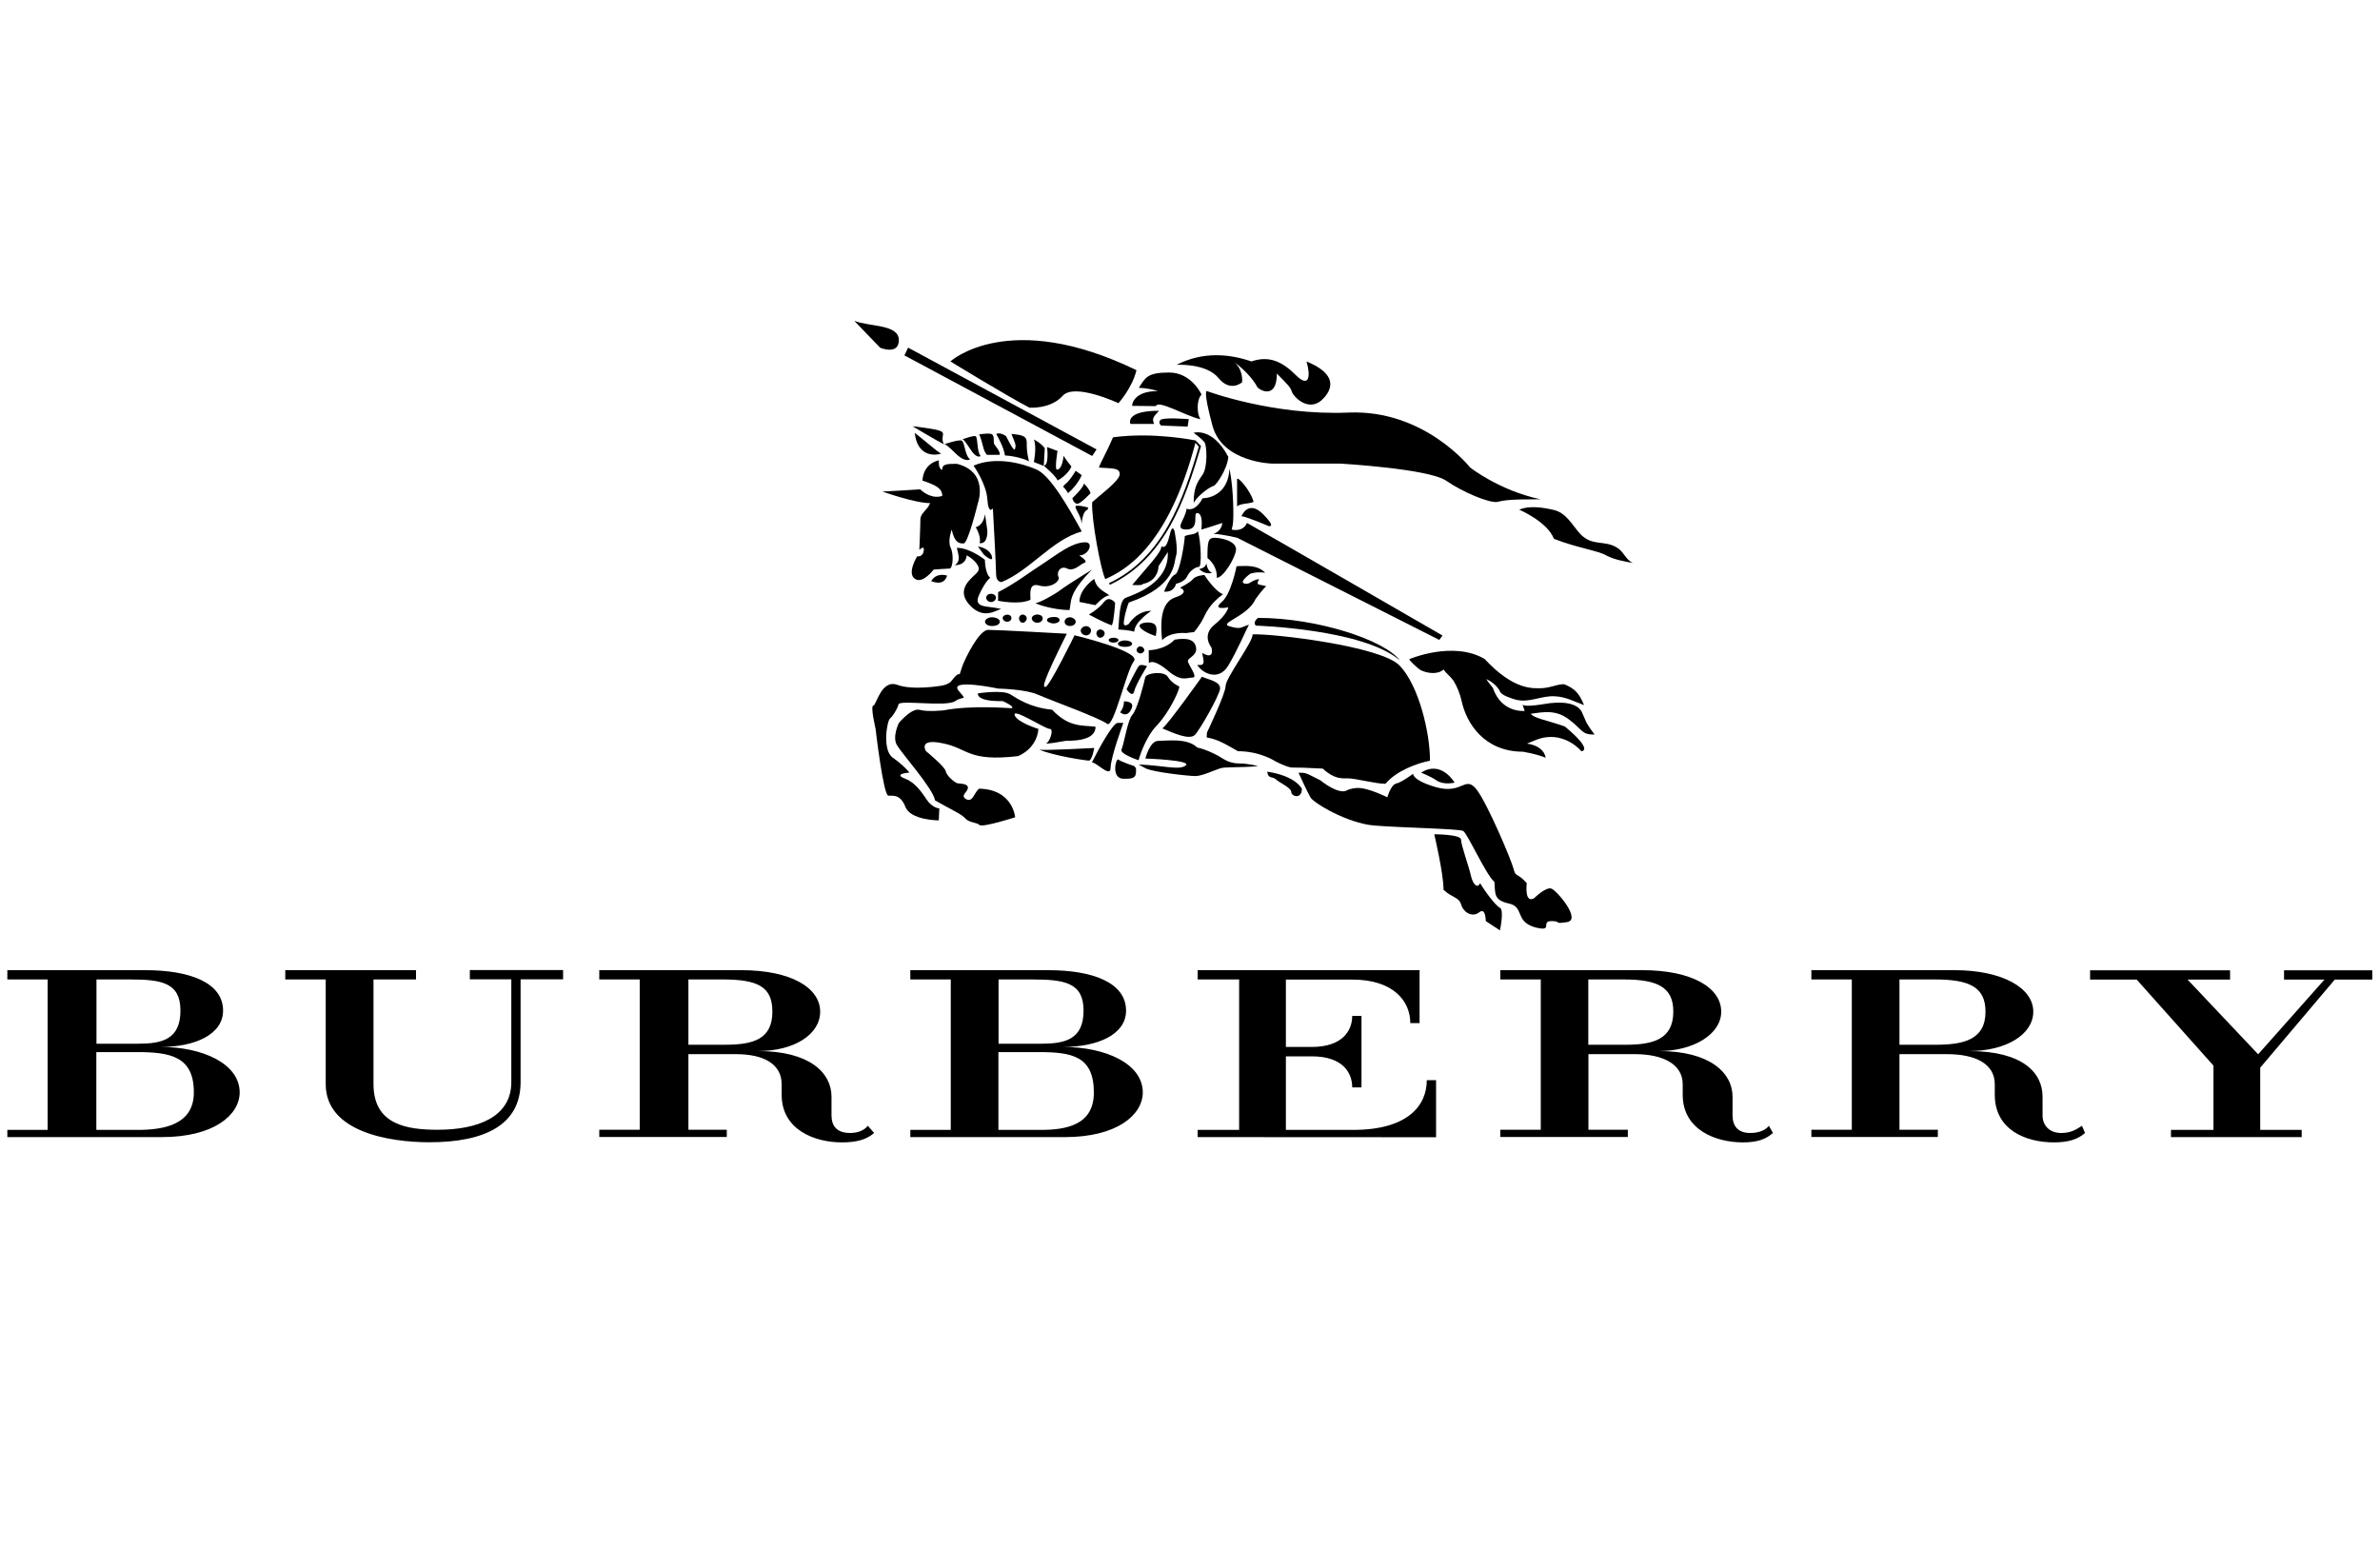
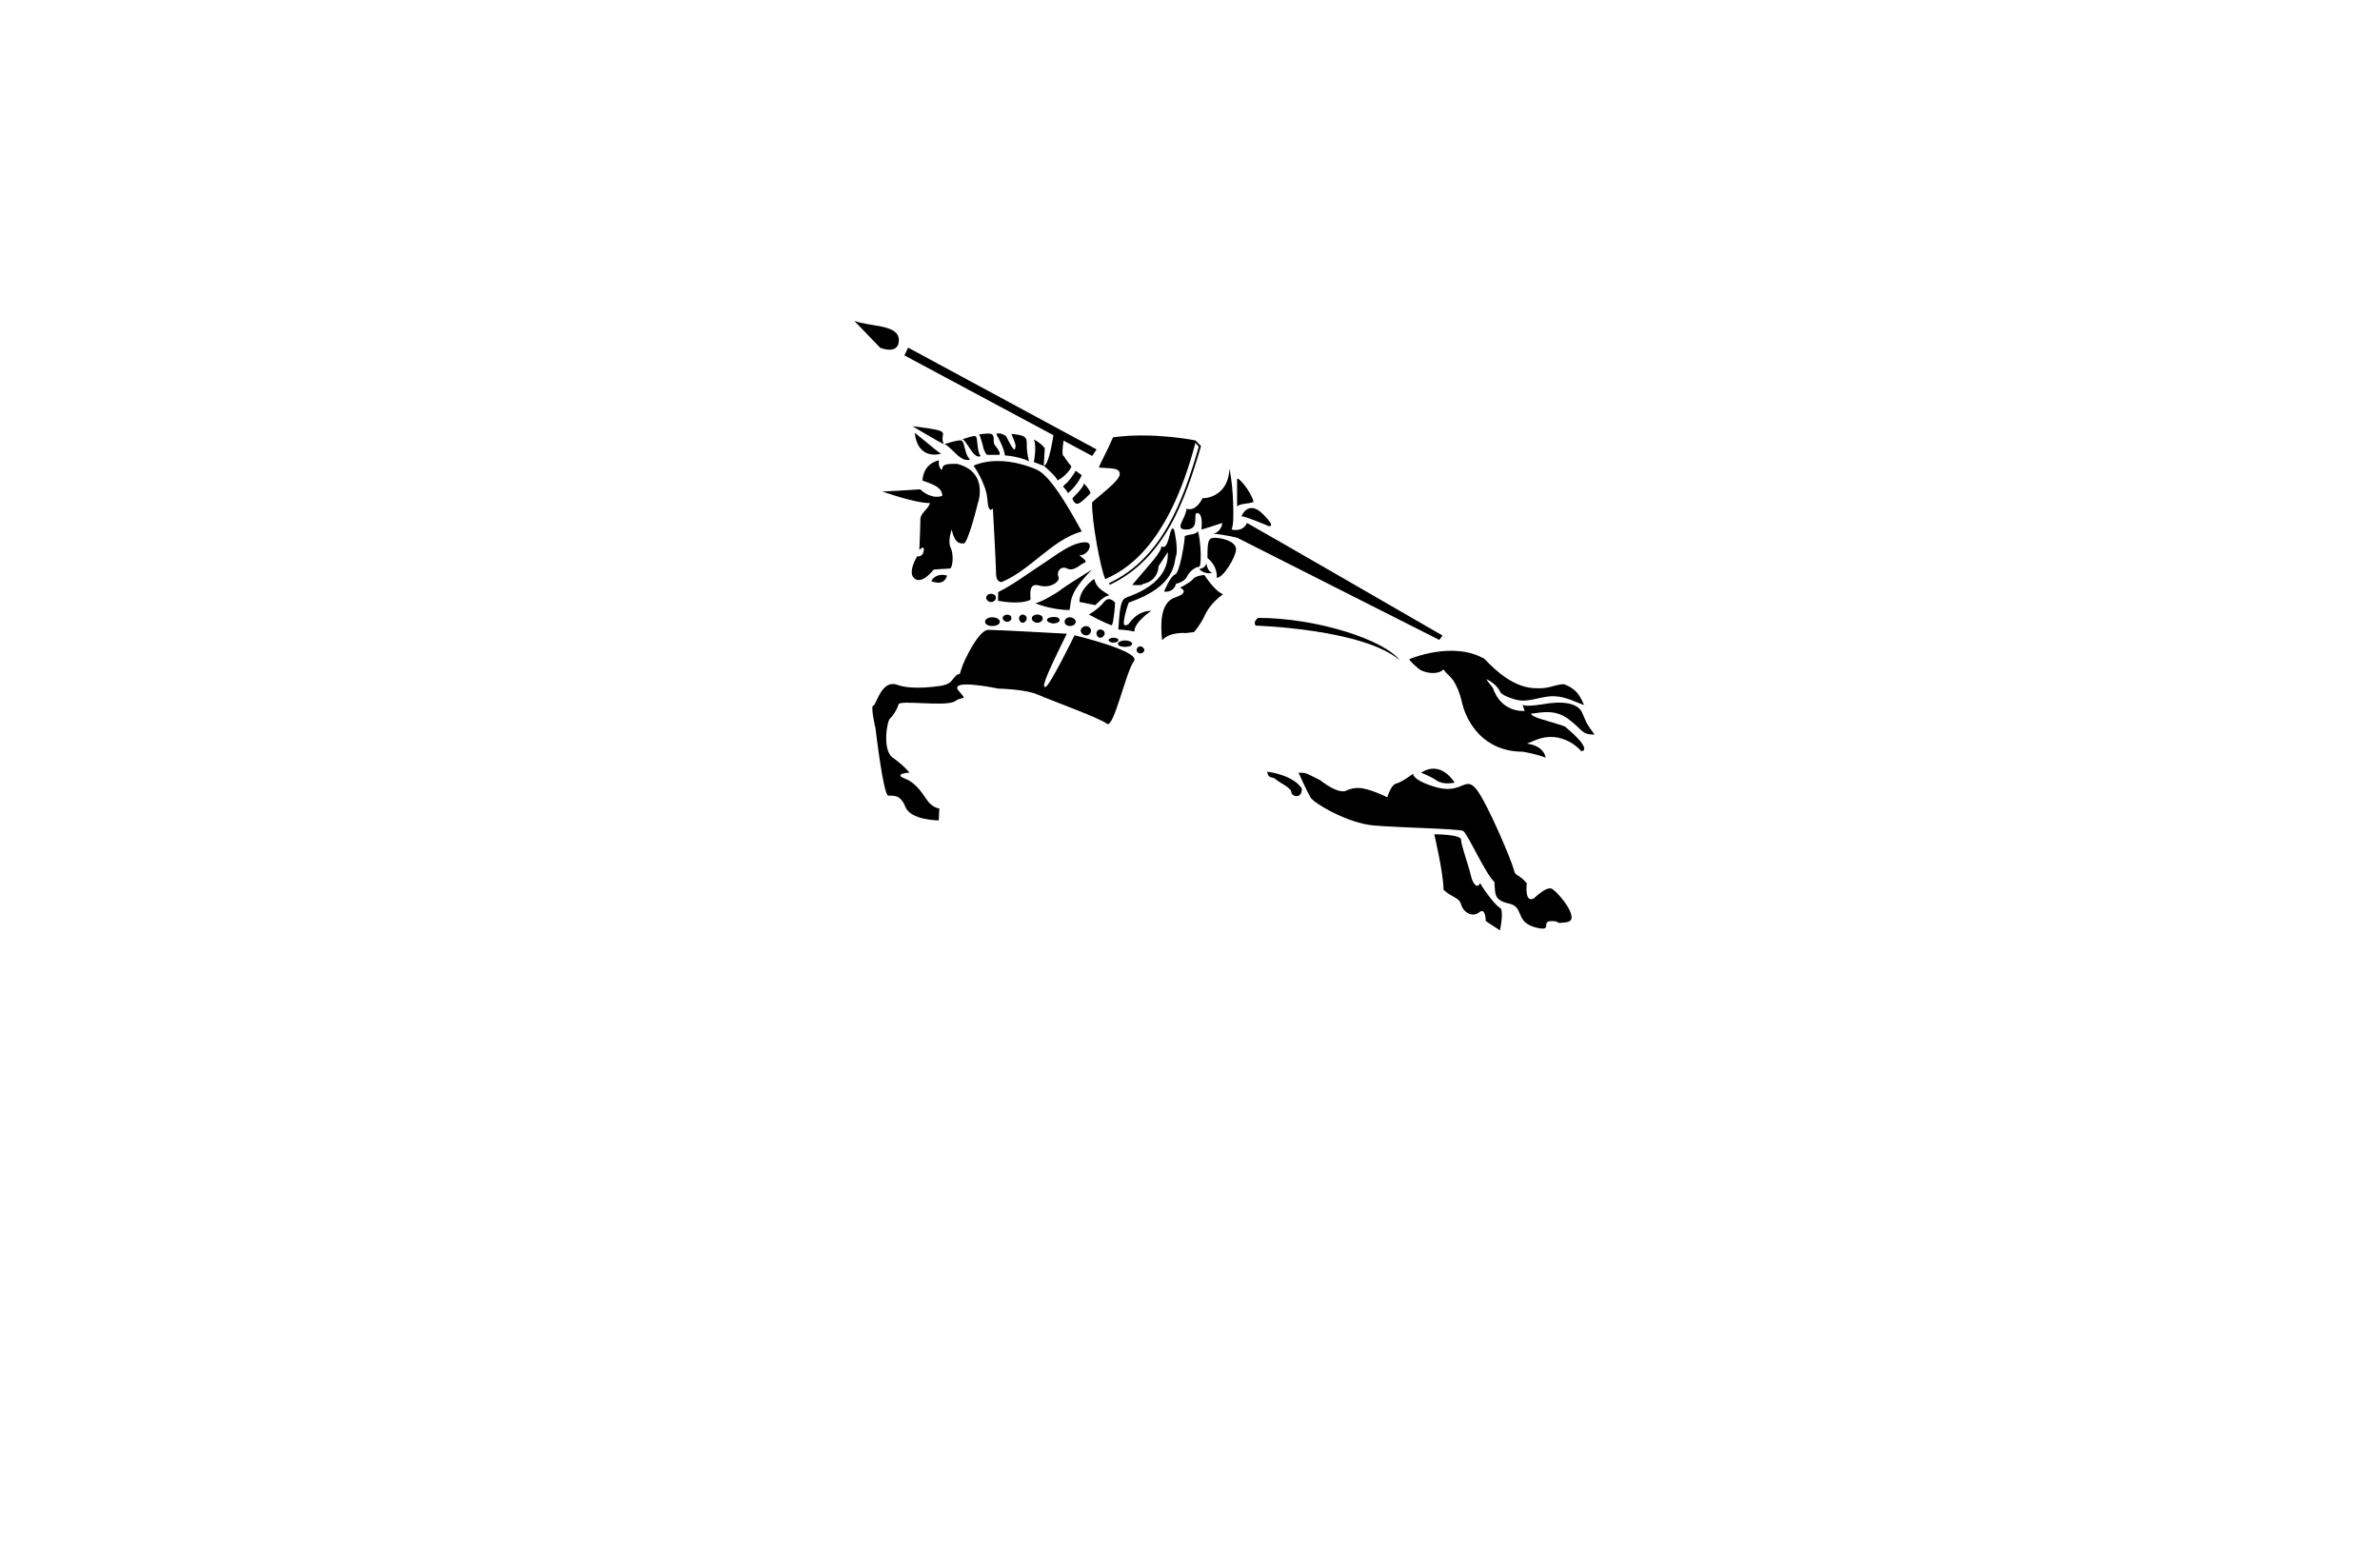
<svg xmlns="http://www.w3.org/2000/svg" version="1.1" id="Layer_1" x="0px" y="0px" viewBox="0 0 1847.9 1203" style="enable-background:new 0 0 1847.9 1203;" xml:space="preserve">
-   <path d="M125.6,882.8H5.7v-5.6H37V760.4H5.7v-7.2h107.1c34.6,0,60.4,9.7,60.4,31.4c0,18.5-21.8,28.2-48.3,28.2  c32.2,0,61.2,12.9,61.2,35.4C185.9,865.8,165.9,882.8,125.6,882.8L125.6,882.8z M100.6,760.4H74.9v49.9h32.2c18.5,0,33-3.2,33-25.7  C140.1,762.9,125.6,760.4,100.6,760.4z M106.2,816.8H74.8v60.4H107c20.1,0,43.5-4,43.5-29C150.6,820,132,816.8,106.2,816.8z   M826.8,882.8h-120v-5.6h31.4V760.4h-31.4v-7.2h107.1c34.6,0,60.4,9.7,60.4,31.4c0,18.5-21.8,28.2-49,28.2c33,0,62,12.9,62,35.4  C887.1,865.8,867,882.8,826.8,882.8L826.8,882.8z M801,760.4h-25.7v49.9h33c18.5,0,33-3.2,33-25.7  C841.3,762.9,826.8,760.4,801,760.4z M806.6,816.8h-31.4v60.4h33c20.1,0,41.1-4,41.1-29C849.3,820,832.4,816.8,806.6,816.8  L806.6,816.8z M404.2,760.4v79.7c0,33-27.4,46.7-70.8,46.7c-31.4,0-80.5-8.1-80.5-45.1v-81.3h-31.4v-7.2h101.5v7.2h-33v81.3  c0,31.4,25.7,35.4,49.9,35.4c30.6,0,57.1-9.7,57.1-37v-79.8h-32.2v-7.2h72.4v7.2H404.2L404.2,760.4z M653.6,886.9  c-21,0-46.7-9.7-46.7-37v-8.1c0-16.1-14.5-23.4-35.4-23.4h-37v58.7h29.8v5.6h-99v-5.6h31.4V760.4h-31.4v-7.2h110.3  c38.6,0,61.2,13.7,61.2,32.2c0,17.7-20.1,30.6-48.3,30.6c40.2,0,57.1,16.9,57.1,35.4v14.5c0,8.1,4,13.7,14.5,13.7  c6.5,0,11.3-2.4,13.7-5.6l4.9,5.6C673,884.5,665.8,886.9,653.6,886.9z M561.1,760.4h-26.6v50.7h28.2c21.8,0,37-4,37-25.7  C599.7,766.1,588.5,760.4,561.1,760.4z M1594.7,886.9c-21.8,0-45.9-9.7-45.9-37v-8.1c0-16.1-15.3-23.4-37-23.4h-37v58.7h29.8v5.6  h-98.2v-5.6h31.4V760.4h-31.4v-7.2h111.1c37,0,61.2,13.7,61.2,32.2c0,17.7-21,30.6-49.9,30.6c41.8,0,57.1,16.9,57.1,35.4v14.5  c0,8.1,5.6,13.7,14.5,13.7c7.2,0,11.3-2.4,16.1-5.6l2.4,5.6C1613.3,884.5,1606,886.9,1594.7,886.9L1594.7,886.9z M1502.2,760.4  h-27.4v50.7h28.2c21.8,0,38.6-4,38.6-25.7C1541.6,766.1,1528.7,760.4,1502.2,760.4z M1353.2,886.9c-21,0-46.7-9.7-46.7-37v-8.1  c0-16.1-16.1-23.4-37-23.4h-36.2v58.7h30.6v5.6h-99v-5.6h31.4V760.4h-31.4v-7.2h110.3c38.6,0,61.2,13.7,61.2,32.2  c0,17.7-21.8,30.6-48.3,30.6c39.5,0,57.1,16.9,57.1,35.4v14.5c0,8.1,4,13.7,13.7,13.7c7.2,0,12.1-2.4,14.5-5.6l3.2,5.6  C1370.9,884.5,1364.5,886.9,1353.2,886.9z M1260.6,760.4h-27.4v50.7h29c21,0,37-4,37-25.7C1299.3,766.1,1286.4,760.4,1260.6,760.4  L1260.6,760.4z M929.9,882.8v-5.6h32.2V760.4h-32.2v-7.2h172.3v41.1h-7.2c0-16.9-12.9-33.8-45.1-33.8h-51.5v52.3h20.1  c24.1,0,31.4-12.9,31.4-24.1h7.2v55.5h-7.2c0-11.3-7.2-24.1-31.4-24.1h-20.1v57.1h52.3c41.8,0,57.1-18.5,57.1-38.6h7.2v44.3  L929.9,882.8L929.9,882.8z M1812.9,760.4l-58,68.5v48.3h32.2v5.6h-101.5v-5.6h33v-49.9l-59.6-66.8h-36.2v-7.2h108.7v7.2h-33l54.8,58  l51.5-58h-31.4v-7.2h68.5v7.2H1812.9L1812.9,760.4z M737.9,280.6c0,0,45.2-41.4,144.5,6.8c-3.4,14-14,25.6-14,25.6  s-34.6-16.2-43.5-5.5c-9.3,10.2-25.6,9-25.6,9C783.1,308.2,737.9,280.6,737.9,280.6L737.9,280.6z M879,315.1c0,0,0-11.5,20.1-11.5  c-8.2-2.5-14.9-2.5-14.9-2.5c5.1-7.6,6-11.9,23.5-11.9c17.5,0,25.2,17.1,25.2,17.1c-4.3,4.7-3.4,15.7-0.8,19.2  c-11.5-2.5-32.9-15.4-34.6-10.2L879,315.1L879,315.1z M937.1,303.6c0,0,51.2,19.2,110,16.7s94.3,42.6,94.3,42.6s22.6,17.9,54.6,24.7  c-25.2,0-27.7,0.8-33.7,2.1c-6,0.8-26-7.2-39.6-16.6c-14-9.3-82.3-13.2-82.3-13.2h-52.9c0,0-38.4-0.8-46.1-29.4  C933.7,301.9,937.1,303.6,937.1,303.6L937.1,303.6z M1179.6,395.7c0,0,21.8,9.3,26.9,22.6c17.1,6.8,34.6,9.3,40.4,12.8  c6.4,3.4,14,4.7,20.9,6c-5.5-2.5-7.2-9-12.4-12c-9.9-6-18.7-0.8-28.1-10.2c-6.8-7.2-11-17.1-21.8-19.2  C1198,394,1187,392.3,1179.6,395.7z" />
-   <path d="M896.1,329.1h-18.4c0,0-4.7-10.2,22.2-10.2C896.1,323.2,894,324.5,896.1,329.1z M923,325.4c0,0-20.4-1.7-22.2,0.8  c-1.7,2.5,0.8,4.2,0.8,4.2l20.5,0.8L923,325.4z M926.8,336c0,0,14.5-4.7,26.9,18.7c-0.8,9.9-9.9,22.6-11.5,22.6  c-1.7,0-12,6.8-15.4,13.2c0-11.5,2.5-15.7,6.8-21.8c4.3-6,3.4-22.6,1.7-25.2C933.7,341.1,926.8,336,926.8,336L926.8,336z   M913.6,283.2c0,0,23-1.3,32.4,10.2c9.3,11.5,18.4,3.4,18.4,3.4s1.3-10.2-6.8-16.2c11.5,8.2,17.5,17.5,18.4,19.6  c1.3,2.5,15.4,10.7,15.4-10.2c9,9.3,10.2,10.2,11.5,13.7c0.8,3.8,12.4,16.2,23,7.2c10.2-9.3,11.5-20.9-11.5-30.3  c3.4,11.5,2.1,20.9-8.2,10.7c-10.7-10.7-20.9-15.4-34.6-10.7C955.4,275,934.5,272.5,913.6,283.2z" />
  <path d="M921.3,394.9c0,0,6.4,3.4,12.4-8.1c6.8,0,20.1-4.3,20.9-23c3.4,16.2,3.4,40.4,2.5,43.9l-0.8,3.4c0,0,8.5,2.5,11.9-5.1  c9.3,5.1,151.8,87.4,151.8,87.4l-2.5,3.4l-156.9-79.3c0,0-12.4-3-18.4-3c6.8-2.5,6.8-8.5,6.8-8.5s-15.4,5.1-16.2,5.1  c0.8-7.6,0-12.8-3.4-12.8s2.5,12.8-8.2,12.8C911.1,411.1,920.4,403.4,921.3,394.9L921.3,394.9z" />
  <path d="M960.5,393.1v-20.9c0-3.4,11,9.3,12.8,17.5C968.2,391.5,963.9,390.6,960.5,393.1z M963.9,400.8c0,0,5.1-13.2,16.7-1.7  c11,11,4.3,9.3,4.3,9.3S967.3,400.8,963.9,400.8z M705.1,269.9l-2.9,6L848,354l3.4-5.1L705.1,269.9z M663.3,249.1l20.1,20.9  c0,0,14.5,6,14.5-6C697.8,251.6,675.2,253.8,663.3,249.1z M730.7,352.2c0,0-17.9,6-20.5-16.2C722.1,345.4,726.4,349.6,730.7,352.2z   M708.5,330.9c0,0,18.4,11,24.3,14C728.2,335.1,743,335.1,708.5,330.9z M729,357.4c0,0-11.9,1.7-12.8,15.7  c10.2,3.4,15.4,6,15.4,11.9c-7.6,2.5-14.5-2.5-17.1-5.1c-10.7,0.8-29.4,1.7-29.4,1.7s25.2,9,37.1,9c-2.5,6-7.6,7.6-7.6,12.8  s-0.8,23.5-0.8,23.5s4.3-4.3,3.4,0.8c-0.8,5.1-5.1,4.2-5.1,4.2s-8.2,13.2-1.7,17.5c6,4.2,14.5-7.2,14.5-7.2s9.9-0.8,12.4-0.8  c2.5,0,3.4-11,0.8-16.2c-2.5-5.1,0.8-14,0.8-14c2.5,10.7,6,10.7,9.3,10.7c3.4,0,11-31.1,11-31.1s9-24.3-16.2-30.7  c-7.6,0-11.5,0-11.5,4.7C728.2,363.7,729,357.4,729,357.4z M735.4,446.9c0,0-8.2-3-12.4,4.3C729.9,453.7,733.7,452.1,735.4,446.9z" />
-   <path d="M741.3,438.7c0,0,8.5,0.8,9.3-7.6c6,3.4,11.5,9.3,8.5,12.8c-2.5,3.8-17.9,12.4-6.8,25.2c11.5,13.2,21.8,3.8,25.2,3.8  c-10.2-3-22.6,0-17.1-11.5c5.1-11,8.5-12.8,8.5-12.8c-4.2-3.4-4.2-14-4.2-14s-11.5-9.3-21.8-9.3C744.7,432,745.6,436.2,741.3,438.7  L741.3,438.7z M764.8,399.1c0,0-0.8,8.5-7.2,10.2c4.7,8.1,3,12.4,3,12.4c6.8,0.8,6-9.9,6-9.9L764.8,399.1z" />
  <path d="M755.9,361.5c0,0,9.9,14,10.7,26c0.8,12.4,4.3,7.2,4.3,7.2s2.5,44.8,2.5,51.2c0,6,4.2,6,4.2,6c22.2-9,39.6-33.2,62.3-39.3  c-10.2-18.7-24.7-43.9-35.4-48.2C794.2,359.9,773.3,354,755.9,361.5L755.9,361.5z M753.2,356.5c0,0-3.4,3.4-11.9-5.1  s-8.5-6.4-8.5-6.4s11-3.8,13.7-3C749.1,342.8,749.1,354,753.2,356.5z M761.4,354c0,0-3,3-8.5-6c-6-9.3-6-6.8-6-6.8s9-3.4,10.7-2.5  C759.3,339.9,758.4,351,761.4,354L761.4,354z M798.9,358.2c-1.7-7.6-1.7-9.9-1.7-14.5c0-4.6-2.1-6-11.9-6.8c2.1,5.5,3.8,8.2,3,10.7  c-0.4,3-1.7,1.7-7.2-9c-4.7-3.4-7.6-1.7-7.6-1.7s6,10.2,6.8,16.7C787.8,354,796.3,356.5,798.9,358.2L798.9,358.2z M759.6,337.3h0.4  C759.6,336.8,759.6,337.3,759.6,337.3z M775.5,350.1c-0.8-2.1-3-3.8-3.8-6c-0.4-2.5,0.4-5.1-1.3-6.8c-1.3-1.3-8.2-0.4-10.2,0  c0.4,0.4,1.3,2.5,3,9c0.4,2.1,1.3,4.7,3,6.8h9.9C776.3,352.2,776.3,351.3,775.5,350.1z M775,459.7c12.8-6.4,24.3-15.4,36.2-23  c8.5-5.5,20.9-15.7,31.5-15.7c6.8,0,2.5,10.2-4.7,10.2c4.7,3.4,6.4,5.1,3.4,6c-2.5,0.8-7.6,6.8-12.8,4.2c-5.1-2.5-8.5,2.5-6.8,6.4  c1.7,3.4-6,9.3-14.9,6.8c-8.5-2.5-6.8,6.8-6.8,11c-8.5,4.3-25.2,0.8-25.2,0.8L775,459.7L775,459.7z M773.3,464  c0,1.7-1.7,3.4-3.8,3.4c-2.1,0-3.8-1.7-3.8-3.4s1.7-3,3.8-3S773.3,462.3,773.3,464z M847.9,442.2c0,0-20.1,12.4-24.3,15.7  s-16.6,10.2-19.2,10.2c-2.5,0,12.4,5.5,26,5.5C832.1,467.3,828.8,461.4,847.9,442.2z M849.6,449.4c0,0-11.5,7.6-11.5,17.9l12.4,2.5  c0,0,6.8-7.6,11-7.6C854.8,457.9,851.3,456.2,849.6,449.4L849.6,449.4z M845.4,477.1c0,0,7.6-4.2,11.9-9.9c4.3-5.1,8.5,0.8,8.5,0.8  s-0.8,14-2.5,17.5C856.5,483.2,845.4,477.1,845.4,477.1z M802.7,358.7c0,0,2.5-11.9,0-17.5c6,3,8.5,6.8,8.5,6.8l-0.8,13.7  L802.7,358.7z" />
-   <path d="M810.4,361.5c0,0,9.9,8.5,10.7,11.5c6-3,10.7-9.3,10.7-11c-3-3.4-6-8.1-6-8.1c-0.8,7.6-3,10.7-5.1,10.7  c-2.1,0,0.4-14.5,0.4-14.5c-3.4-1.3-8.1-3-8.1-3S814.7,361.5,810.4,361.5L810.4,361.5z M825.4,377.8c0,0,3,3,3.8,5.1  c7.6-6.4,10.7-14,10.7-14l-4.7-3.4c0,0-4.7,8.1-8.5,10.7L825.4,377.8L825.4,377.8z M832.6,386.8c0,0,9-8.5,9-11.5  c5.1,5.5,5.1,7.6,5.1,7.6s-7.6,8.2-10.2,8.2C833.5,391,832.6,386.8,832.6,386.8z M911.9,412.3c0,0-1.7-6.4-3.8,3.4  c-2.5,9.9-4.2,9.3-6.4,8.5c0,4.7-9,13.7-22.6,29.9c0,0,3.4,0.4,7.2,0c0.4-0.4,0.8-0.4,1.3-0.8c9.9-2.1,11.9-10.2,11.9-13.7  c2.4-3.7,4.9-7.4,7.2-11c1.3,24.7-27.3,33.2-32.4,35.4c-5.1,1.7-5.1,14-6,24.7c0,0,8.2,0.4,12.4,1.7c0-7.6,13.2-16.2,13.2-16.2  c-11.5,0-17.5,10.2-17.5,10.2s-3.4,2.5-3.8,0c-0.4-2.1,1.3-10.2,3.8-16.6c37.1-12.8,34.9-31.1,36.7-36.2  C914.9,426.4,911.9,412.3,911.9,412.3L911.9,412.3z" />
+   <path d="M810.4,361.5c0,0,9.9,8.5,10.7,11.5c6-3,10.7-9.3,10.7-11c-3-3.4-6-8.1-6-8.1c-2.1,0,0.4-14.5,0.4-14.5c-3.4-1.3-8.1-3-8.1-3S814.7,361.5,810.4,361.5L810.4,361.5z M825.4,377.8c0,0,3,3,3.8,5.1  c7.6-6.4,10.7-14,10.7-14l-4.7-3.4c0,0-4.7,8.1-8.5,10.7L825.4,377.8L825.4,377.8z M832.6,386.8c0,0,9-8.5,9-11.5  c5.1,5.5,5.1,7.6,5.1,7.6s-7.6,8.2-10.2,8.2C833.5,391,832.6,386.8,832.6,386.8z M911.9,412.3c0,0-1.7-6.4-3.8,3.4  c-2.5,9.9-4.2,9.3-6.4,8.5c0,4.7-9,13.7-22.6,29.9c0,0,3.4,0.4,7.2,0c0.4-0.4,0.8-0.4,1.3-0.8c9.9-2.1,11.9-10.2,11.9-13.7  c2.4-3.7,4.9-7.4,7.2-11c1.3,24.7-27.3,33.2-32.4,35.4c-5.1,1.7-5.1,14-6,24.7c0,0,8.2,0.4,12.4,1.7c0-7.6,13.2-16.2,13.2-16.2  c-11.5,0-17.5,10.2-17.5,10.2s-3.4,2.5-3.8,0c-0.4-2.1,1.3-10.2,3.8-16.6c37.1-12.8,34.9-31.1,36.7-36.2  C914.9,426.4,911.9,412.3,911.9,412.3L911.9,412.3z" />
  <path d="M903.8,459.3c0,0,5.1-12.4,8.5-13.2c3.8-1.3,7.6-26,7.6-29.9c3.8-1.7,8.2-0.8,10.2-3.8c2.5,8.5,3,27.7,0.8,27.7  c-2.5,0-7.2,3-9.3,7.6c-2.1,4.3-8.5,5.5-8.5,5.5S911.9,460.1,903.8,459.3L903.8,459.3z M916.2,456.2c0,0,7.2-3.4,9.9-6.4  c2.1-3,9-3.4,9-3.4s8.2,12.8,14.5,14.9c-8.5,6.4-11.9,11.5-14.9,17.9c-3,6.3-7.6,11.5-7.6,11.5l-6.4,0.8c0,0-11.9-1.3-18.4,5.5  c-1.3-11.9-1.7-29.4,10.2-33.2C924.7,459.7,916.2,456.2,916.2,456.2L916.2,456.2z M944.7,448.6c0,0,1.3-8.5-7.2-15.4  c0-12.4,0.4-15.7,5.5-15.7c5.1,0,16.7,2.5,16.7,9C959.6,432.3,949.9,448.6,944.7,448.6L944.7,448.6z M936.6,437.1  c0,0,0.8,6.8,4.7,7.6c-6.4,1.7-10.2-3-10.2-3S936.2,441.3,936.6,437.1L936.6,437.1z" />
-   <path d="M960.1,439.6c0,0-4.2,22.2-11.9,28.1c-7.2,6.4,5.5,3.8,5.5,3.8s-0.8,5.5-11,13.7c-9.9,8.2-2.1,17.5-2.1,17.5s3,10.2-7.2,4.2  c1.7,8.1,2.1,9.9-3.8,9.3c3.4,6,16.2,13.2,23.9,0.8c7.2-11.9,14-28.1,16.2-32c-6.8,2.1-6,3.8-14.9,1.3c-9.3-2.5,14-7.6,20.1-21.3  c5.5-7.6,8.2-9.9,8.2-9.9c-6-1.7-8.2-0.4-5.5-5.5c-6.4,0.8-7.2,4.7-11.5,3.4c-4.3-1.3,4.7-7.6,4.7-7.6s4.2-1.7,11.5-0.8  c-6.4-6.4-15.4-5.1-20.5-5.1L960.1,439.6L960.1,439.6z M891.9,504.8c0,0,12.4,0,20.1-8.2c10.2-1.7,15.7,0,16.7,6.4  c0.8,6-6.4,7.6-6.4,10.2c0,2.5,8.2,12.8,3.8,12.8c-4.7,0-9,3.8-20.1-6c-11.5-9.3-14-5.1-14-5.1L891.9,504.8z M915.7,533  c0,0-6-2.5-9-7.6c-3-4.7-16.6-3-17.5,0.4c-0.8,3.8-6,24.7-9.9,29c-3.8,3.8-6.8,23.9-8.5,26.9c-2.1,3.4,13.2,8.5,13.2,8.5  s4.7-17.5,14.5-27.3C908.1,552.6,915.7,535.9,915.7,533L915.7,533z M897.4,493.8c0,0-8.5-2.5-11.9-6.4c-3.4-3.8,6.4-5.1,9.9-3.4  C899.1,485.7,897.8,490.4,897.4,493.8L897.4,493.8z M890.6,517.2c0,0-8.5,13.7-9.9,19.2c-1.3,6-6-1.3-6-1.3s8.2-17.1,9.9-18.4  C886.3,515.5,890.6,517.2,890.6,517.2z M872.7,544.5c0,0,9.3-0.4,5.5,6.4c-3.4,6.8-8.5,2.1-8.5,2.1S872.7,549.6,872.7,544.5z   M872.2,561.2c0,0-9.9,26.9-9.9,34.9c0,8.1-10.7-4.2-14.5-4.2c5.1-10.2,16.2-30.7,20.1-30.7H872.2z M880.7,594.8  c0,0-10.2-3.4-12.4-5.1c-1.7-1.7-6,14.5,3.8,14.9c9.9,0.4,10.2-2.1,9.9-8.2L880.7,594.8z M933.2,525.4c0,0-26.4,37.1-30.7,40.1  c8.1,3.4,20.9,9.3,25.2,5.1c3.8-3.8,18.7-29.9,19.6-35.8C947.7,529.2,939.2,527.9,933.2,525.4z M889.3,588.9c0,0,3.4-13.7,9.9-13.7  c6.4,0,22.6-2.5,30.3,5.1c7.2,1.7,11.9,4.2,16.2,6.4c3.8,2.1,8.2,6,16.2,6c7.6,0,14.9,2.1,14.9,2.1c-14,1.3-25.6,0.4-29.4,1.7  c-4.3,1.3-14,6-19.2,6s-32.9-3-38.7-6l-5.5-3c20.1,0.8,31.5,4.7,36.6,0.8C926,590.1,889.3,588.9,889.3,588.9L889.3,588.9z   M849.6,580.7c0,0-38.4,2.1-42.6,1.3c10.7,4.7,36.2,8.5,38.4,8.5C847.9,590.6,849.6,580.7,849.6,580.7L849.6,580.7z M759.3,424.3  c0,0,8.2,0.8,10.7,7.2c2.1,6.4-6-0.8-6-0.8L759.3,424.3L759.3,424.3z M844.9,394c0,0-9.3-2.5-9.9-0.8c-0.4,1.7,4.7,8.1,4.7,12.8  s0-9.3,4.7-10.2L844.9,394z" />
  <path d="M828.3,492c0,0-53.3-3-61-3c-7.2,0-17.9,22.2-20.1,28.1l-2.1,6.4c-1.3-0.8-3.4,1.3-6,4.7c-2.1,3.4-8.5,4.2-8.5,4.2  s-22.2,3.8-34.1-0.8c-12.4-4.2-16.2,16.2-18.4,16.2c-2.5,0,1.7,17.9,1.7,17.9s6,51.6,9.9,52c3.4,0.4,9-1.7,13.2,8.5  c3.8,10.7,26,10.7,26,10.7l0.4-9.3c0,0-3.8,0-8.2-4.7c-3.8-4.7-8.5-14.5-18.4-18.4c-9.9-3.8,3.4-4.7,3.4-4.7s-4.3-5.5-12.8-11.5  c-8.5-5.5-4.7-29-2.1-30.7c2.1-1.7,5.5-7.2,6.4-10.7c0.4-3.8,36.6,2.1,43.9-2.5c6.8-4.7,9.9,0.4,2.5-8.5c-6.8-9.3,31.1-1.3,31.1-1.3  s21.3,0.4,30.7,4.7c9.9,4.3,48.6,18.4,53.7,22.6s14.9-41,20.9-48.6c6-7.6-46.1-20.1-46.1-20.1s-19.6,40.1-22.6,40.1  C809.6,533.4,808.7,531.3,828.3,492L828.3,492z" />
-   <path d="M806.2,565.9c0,0-16.6-5.1-18.4-10.7c-1.7-6,23.5,10.7,27.3,10.7c3.4,0,0,9.9-2.5,11c-2.1,1.3,12.4-1.3,14.5-1.7  c2.1-0.4,23.5,1.3,23.5-11c-10.2-1.3-20.5,0.8-33.7-13.2c-17.1-1.7-26.9-8.5-32.4-11.9c-6-3.8-25.2-0.8-25.2-0.8s-2.1,6.4,19.2,6  c6.8,3,9.3,5.5,6.4,5.5s-29.9-2.5-52.4,1.7c0,0-12.4,1.3-18.4-0.4c-6.4-1.7-16.2,10.2-16.2,10.2s-5.5,11-1.3,17.5  c3.8,6.4,28.1,33.7,29.4,42.6c11,6.4,20.9,10.7,23.5,14c3,3.4,9,3,11,5.1c2.5,2.1,27.7-6,27.7-6s-1.7-21.8-28.1-22.2  c-4.2,3.8-4.7,10.7-9.9,8.2c-5.1-3,1.3-5.5,1.3-9c0-3.4-6.4-3-8.2-3.4c-1.7-0.4-8.2-5.5-9-9.3c-0.4-3.4-15.4-15.7-15.4-15.7  s-6.4-10.2,13.2-6c19.6,3.8,19.2,14.5,58.5,9.9C806.2,579.9,806.2,565.9,806.2,565.9L806.2,565.9z M937.1,568.8  c0,0,14.5-30.3,14.5-36.2c0-6.4,21.8-34.9,20.9-40.1c14.9-0.8,99.8,9,114.3,24.3c14.9,15.7,23.5,52,23.5,73.8  c-9.3,1.7-26,7.6-34.6,17.9c-7.6,0-23.5-4.2-28.6-4.2s-11,0.8-20.1-7.6c-14.5-0.8-18.7-0.8-23.5-0.8c-4.2,0-13.7-5.1-13.7-5.1  s-11.5-7.6-28.6-7.6c-9.9-5.5-14.9-9-24.3-10.7L937.1,568.8L937.1,568.8z" />
  <path d="M975,485.7c0,0,83.2,2.5,111.8,26.9c-11.9-15.7-64-32.9-110.1-32.9C972.4,483.2,975,485.7,975,485.7L975,485.7z   M1008.2,599.9c0,0,6.8,14.9,9.3,19.2c2.5,4.3,28.6,20.1,49.5,21.8c20.5,1.7,65.7,2.5,69,4.2s17.5,33.7,24.3,39.6  c0.8,9-0.8,14,11,16.7c12.4,2.5,4.7,13.7,20.1,18.4c15.7,4.2,4.2-4.7,13.2-4.7c8.5,0,0.8,2.5,12,0.8c11.5-1.7-7.6-24.3-12-26  c-4.2-1.7-13.2,7.2-13.2,7.2s-7.6,6-6-11.5c-7.6-8.5-8.5-4.2-10.2-11c-1.7-6.8-20.1-50.3-28.6-61.5c-9-11.5-10.7,3.4-30.7-1.7  c-19.6-5.5-18.7-10.7-18.7-10.7s-9,6.8-13.2,7.6c-4.3,1.3-6.8,10.7-6.8,10.7s-10.2-5.1-18.4-6.8c-7.6-1.7-13.7,1.7-13.7,1.7  s-5.1,3.4-20.1-8.2C1013.4,599.9,1014.2,599.9,1008.2,599.9z" />
  <path d="M1103.4,599.9c0,0,6.8,2.5,12,6c5.5,3.8,14,1.7,14,1.7S1119.1,589.7,1103.4,599.9L1103.4,599.9z M1113.6,647.7  c0,0,7.2,30.3,7.2,43.1c6.8,6.4,11.9,5.5,13.7,11.5c1.7,6,8.5,10.2,14,6c5.1-4.3,5.1,6.8,5.1,6.8l11,7.2c0,0,3.4-15.7,0-17.5  c-3.4-1.7-12-13.2-15.4-19.2c-1.7,4.3-5.5,1.7-7.2-6c-1.7-7.6-7.6-23.5-7.6-27.7C1134.5,647.7,1113.6,647.7,1113.6,647.7  L1113.6,647.7z M1010.8,612.3c0,0-4.7-9.9-26.9-13.2c0.8,6,4.2,3.4,6.8,6c2.5,2.5,11.9,6.4,11.9,9.9  C1002.7,618.3,1010.8,620.8,1010.8,612.3L1010.8,612.3z M1094.4,511.7c-1.3,0.4,7.6,8.1,8.5,8.5c5.1,2.5,13.2,3.8,17.9-0.4  c2.1,3,5.5,5.5,7.6,8.5c3,4.7,5.1,10.2,6.4,15.7c3.8,17.9,17.9,39.6,47.8,39.6c9.3,1.7,14.5,3.4,17.5,4.7c-0.8-5.5-6-9.9-14.5-11  c8.5-3.4,11.9-5.5,20.9-5.1c8.3,0.8,15.9,4.9,21.3,11c0,0,10.2,0-12.8-19.2c-14.5-5.1-24.3-6.4-26.4-9.9c9.9-1.3,19.6-3.4,29.9,4.7  c10.7,8.1,9.3,11.5,19.6,11.5c-8.2-11-6.4-10.2-9.9-17.5c-3.4-6.8-14.5-9-30.7-6c-15.7,2.5-15.4,0-15.4,0l1.7,5.1  c0,0-17.9,2.1-24.7-17.9c-4.2-5.1-5.1-6.8-5.1-6.8c7.6,3.4,10.7,9.3,10.7,9.9c1.7,3,9,5.1,11.9,6c10.7,3,20.5-3.4,31.1-2.5  c8.2,0.4,14.9,4.2,22.2,6.8c-3.8-9.3-7.2-12.8-15.4-16.2c-6,0-8.2,2.1-16.2,3c-8.2,0.4-23,1.7-45.6-22.6  C1128.1,497.2,1094.4,511.7,1094.4,511.7L1094.4,511.7z M776.3,482.6c0,2.1-2.5,3.4-6,3.4c-3,0-5.5-1.3-5.5-3.4  c0-1.7,2.5-3.4,5.5-3.4C773.8,479.3,776.3,480.9,776.3,482.6z M785.3,479.7c0,1.7-1.3,3-3.4,3c-1.7,0-3.4-1.3-3.4-3  c0-1.3,1.7-2.5,3.4-2.5C784,477.1,785.3,478.4,785.3,479.7z M797.2,480.1c0,1.7-1.7,3.4-3,3.4c-1.7,0-3-1.7-3-3.4s1.3-3,3-3  C795.5,477.1,797.2,478.4,797.2,480.1z M809.6,480.1c0,1.7-1.7,3.4-4.3,3.4c-2.1,0-4.2-1.7-4.2-3.4s2.1-3,4.2-3  C807.9,477.1,809.6,478.4,809.6,480.1z M822.7,481.5c0,1.3-2.1,2.5-4.7,2.5c-2.5,0-5.1-1.3-5.1-2.5c0-1.7,2.5-2.5,5.1-2.5  C820.6,478.8,822.7,479.7,822.7,481.5z M835.2,482.6c0,2.1-2.1,3.4-4.3,3.4c-2.5,0-4.3-1.3-4.3-3.4c0-1.7,1.7-3.4,4.3-3.4  C832.9,479.3,835.2,480.9,835.2,482.6z M847.1,489.5c0,2.1-1.7,3.8-3.8,3.8s-4.2-1.7-4.2-3.8c0-1.7,2.1-3.4,4.2-3.4  S847.1,487.8,847.1,489.5z M857.7,491.7c0,1.7-1.7,3.4-3.4,3.4c-1.7,0-3-1.7-3-3.4s1.3-3,3-3C856,488.7,857.7,490,857.7,491.7z   M868.4,496.8c0,1.3-1.7,2.1-3.8,2.1s-3.8-0.8-3.8-2.1c0-0.8,1.7-1.7,3.8-1.7S868.4,495.9,868.4,496.8z M868,499.7  c0,1.7,2.5,2.5,5.5,2.5c3,0,5.5-0.8,5.5-2.5c0-1.3-2.5-2.5-5.5-2.5C870.5,497.2,868,498.5,868,499.7z M888.5,504.8  c0,1.3-1.7,2.5-3,2.5c-1.7,0-3-1.3-3-2.5c0-1.7,1.3-3,3-3C886.8,501.9,888.5,503.2,888.5,504.8z M928.5,342c0,0-32.4-6.8-64.3-2.5  c-5.1,11.9-9.3,18.7-11,23.5c10.2,0.8,16.2,0,16.2,5.1S854,384.3,848,389.9c-0.8,12.8,6.8,53.3,10.2,59.7c14-6.4,48.2-23.2,70-105.9  c0.1,0.2,0.3,0.5,0.5,0.7c0.5,0.7,1.3,1.5,2.1,2.3c-6,20.6-13,42.2-23.7,61.1c-10.7,19-25.2,35.2-46,44.9l0.6,1.3  c21.1-9.9,35.8-26.3,46.7-45.5c10.8-19.1,17.9-41.1,24-61.8l0.1-0.4l-0.3-0.3c-0.8-0.7-1.6-1.6-2.4-2.5c-0.4-0.4-0.7-0.6-0.6-0.7  l-0.7-0.4C928.5,342.1,928.5,342.1,928.5,342L928.5,342z" />
</svg>